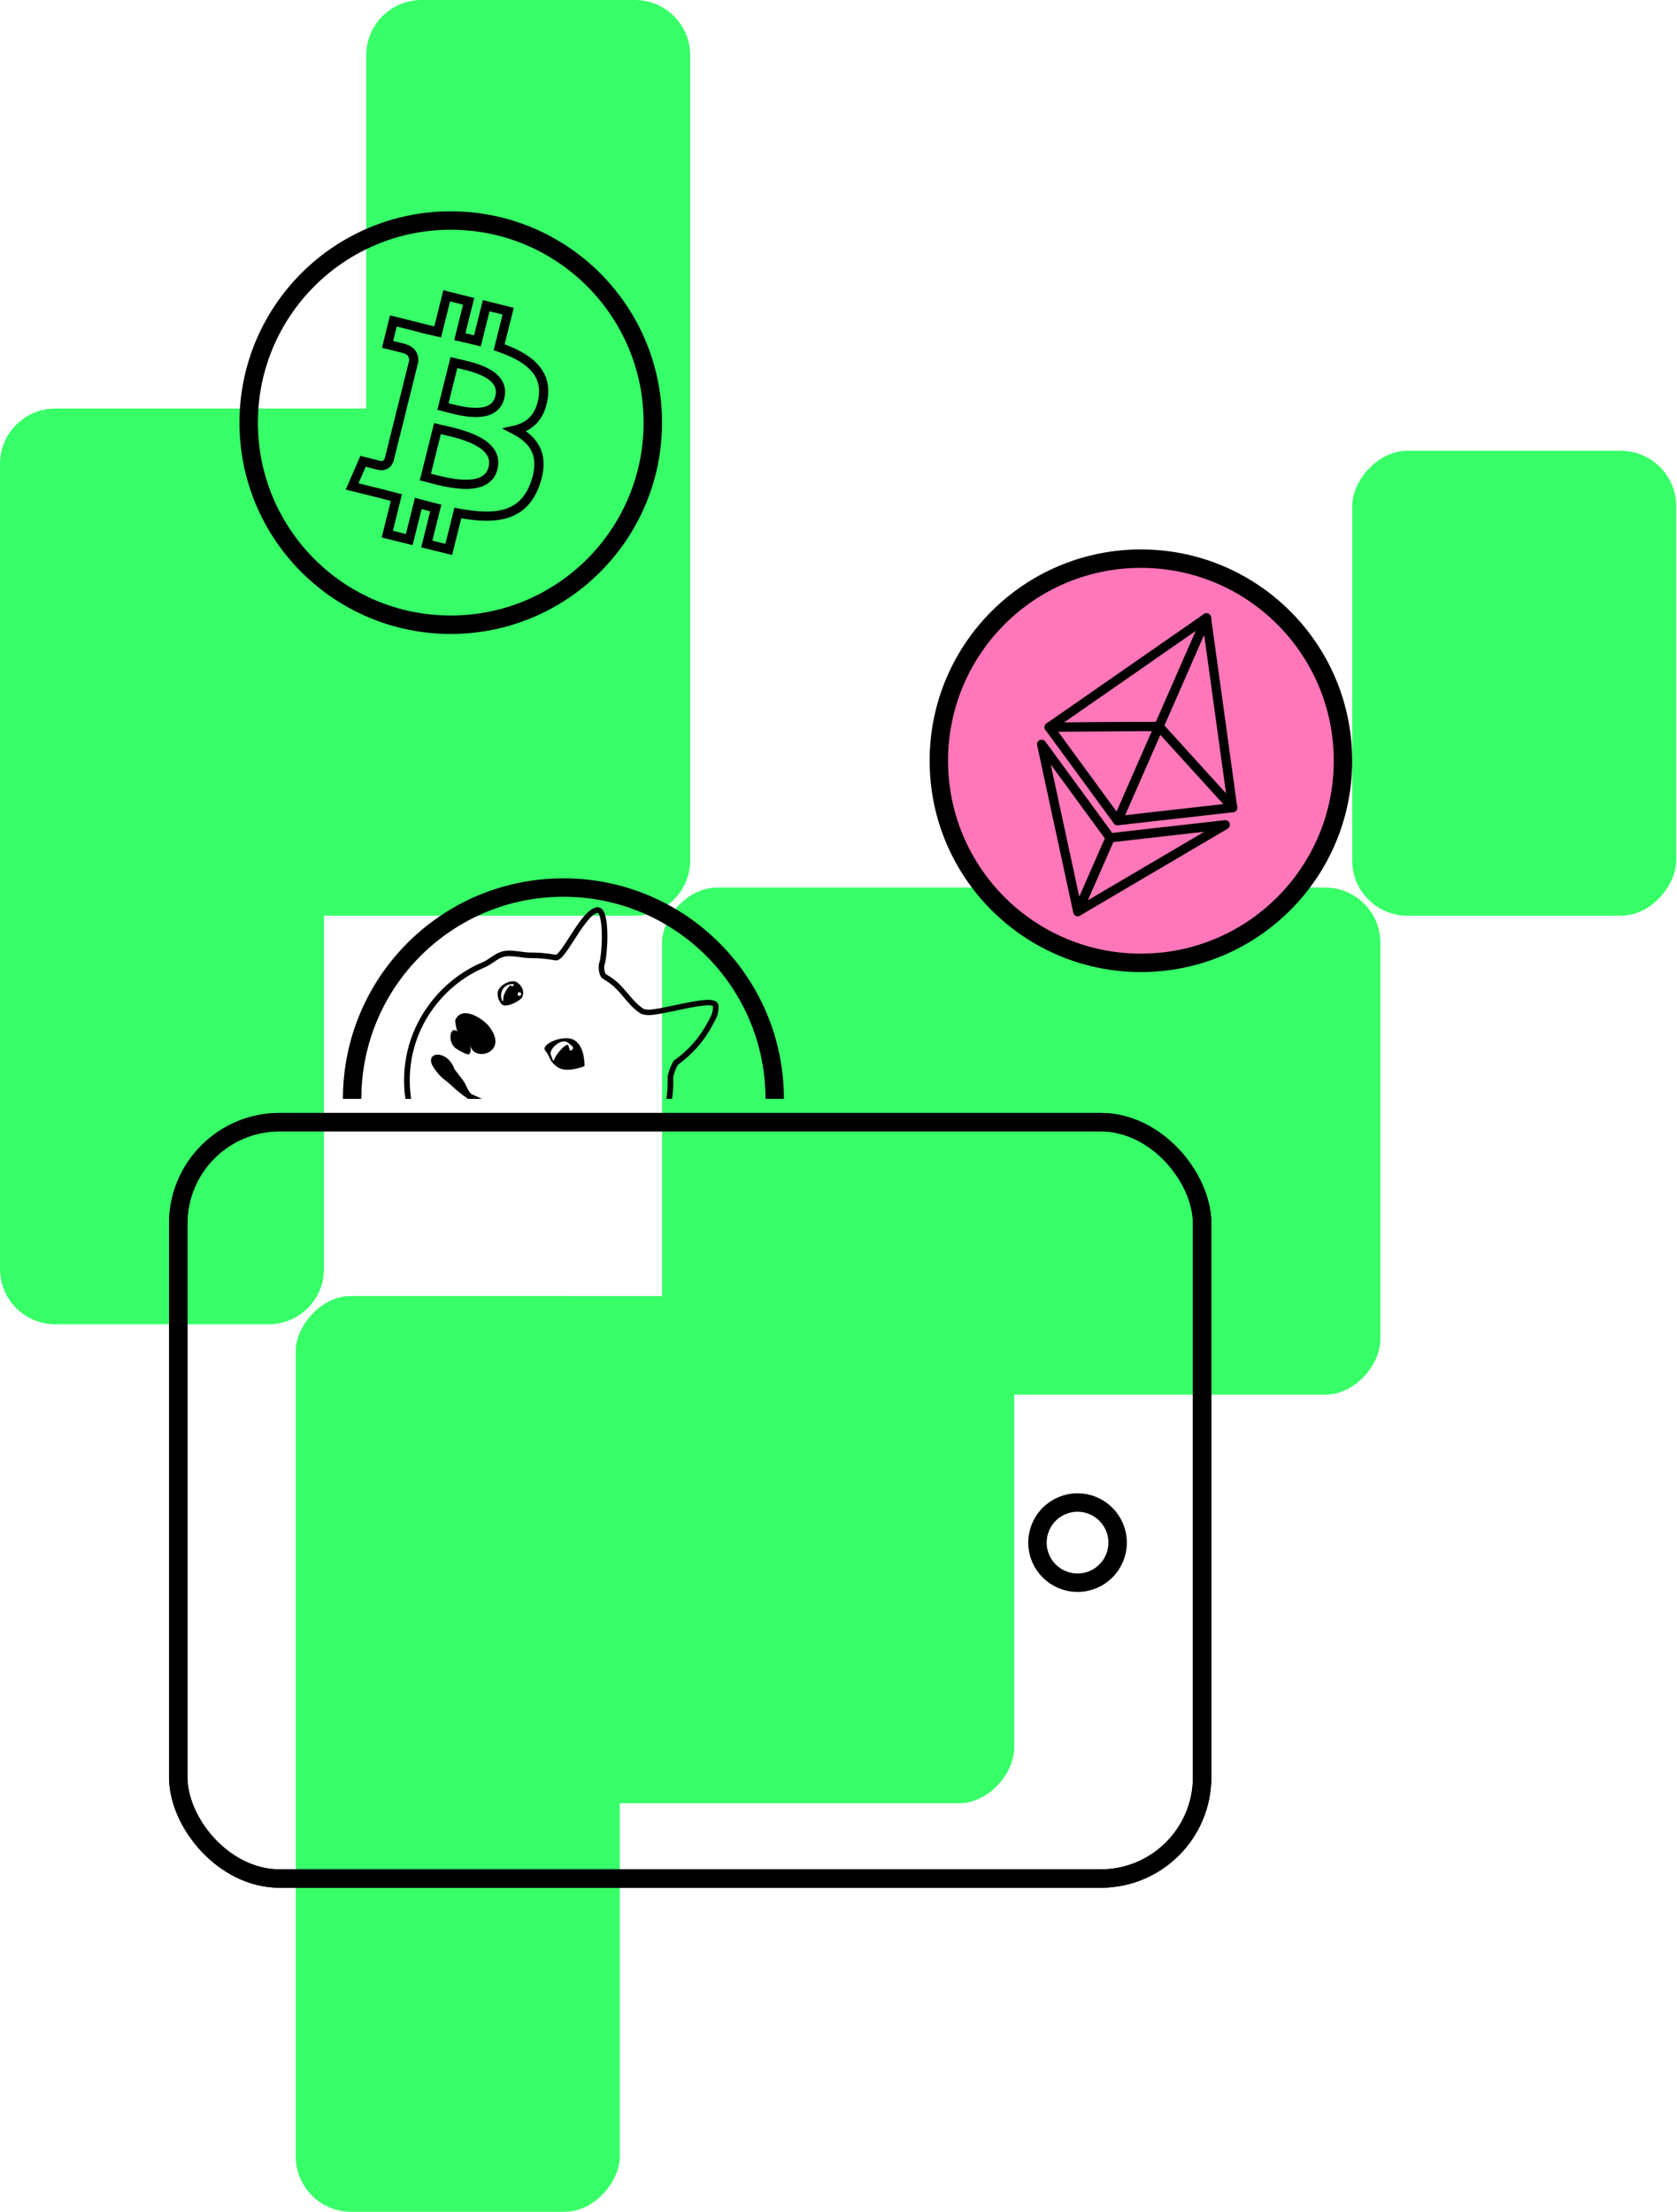
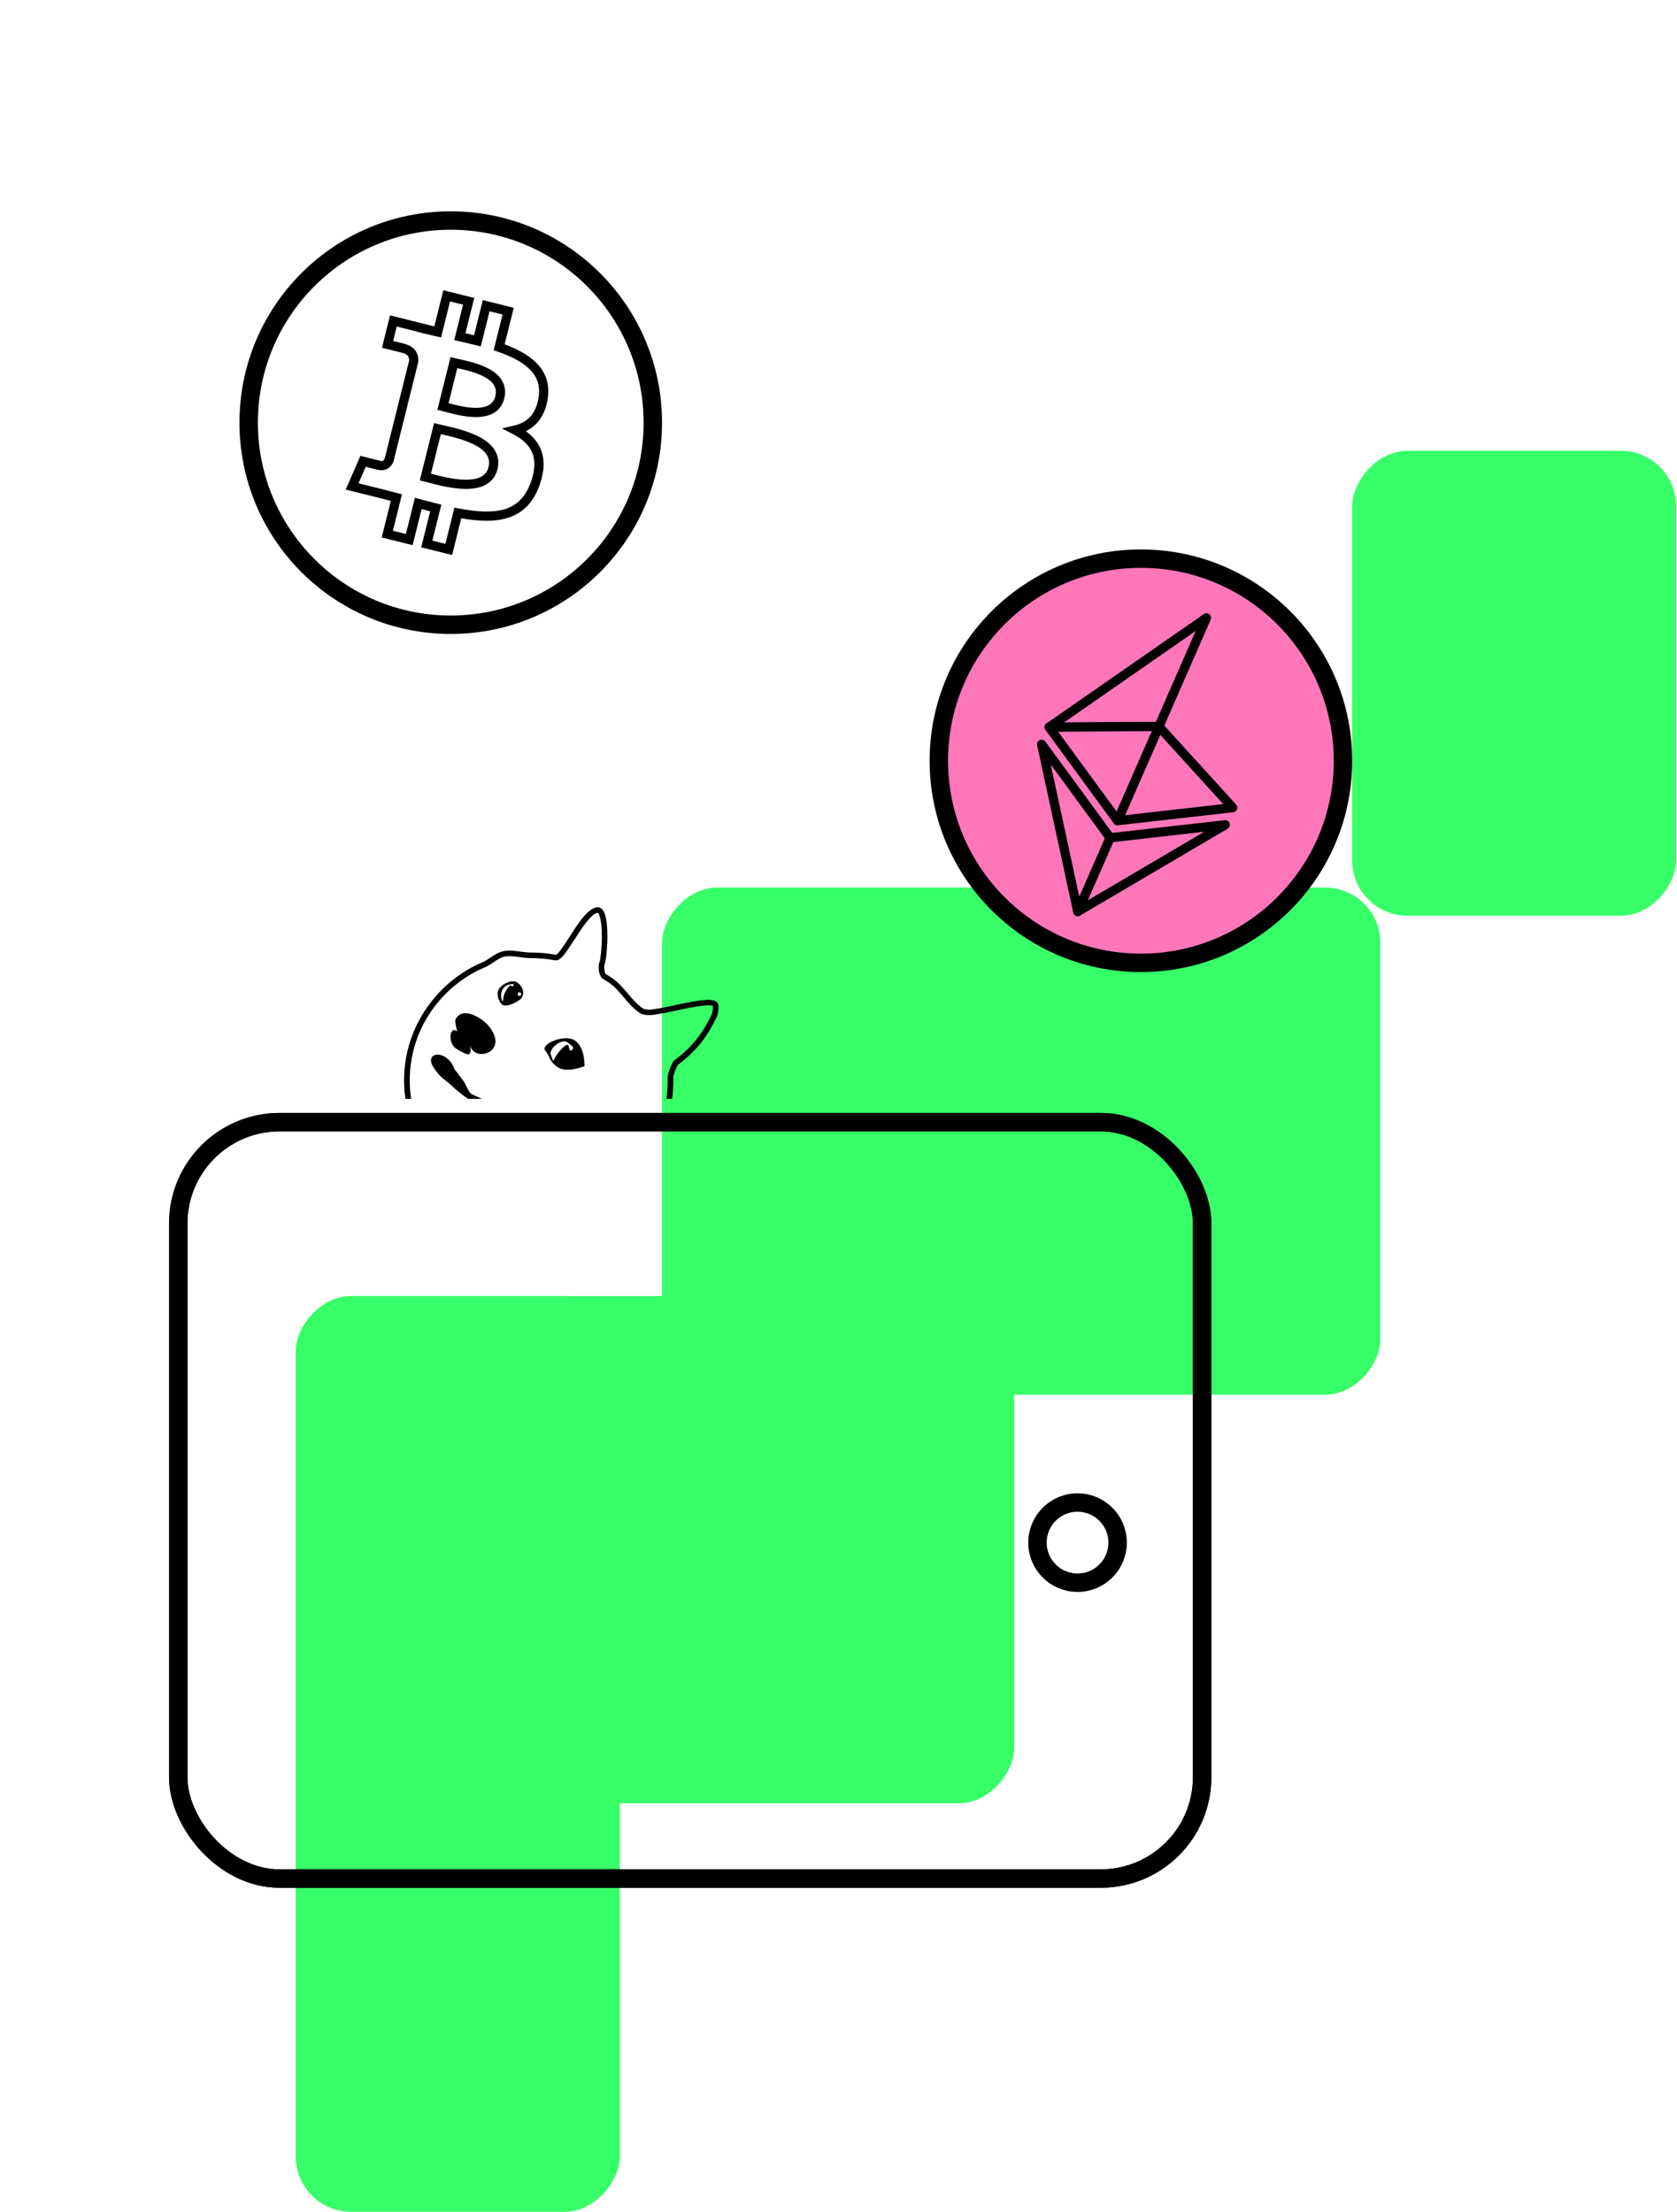
<svg xmlns="http://www.w3.org/2000/svg" width="91" height="120" viewBox="0 0 91 120" fill="none">
-   <path fill-rule="evenodd" clip-rule="evenodd" d="M22.851 49.681C22.859 49.681 22.866 49.681 22.873 49.681H34.453C36.109 49.681 37.453 48.338 37.453 46.681V3C37.453 1.343 36.109 0 34.453 0H22.873C21.216 0 19.873 1.343 19.873 3V22.166H3C1.343 22.166 0 23.509 0 25.166V25.166V46.681V68.847C0 70.504 1.343 71.847 3 71.847H14.58C16.236 71.847 17.58 70.504 17.58 68.847V49.681H22.851Z" fill="#37FF68" />
  <rect width="17.58" height="49.681" rx="3" transform="matrix(1 0 0 -1 16.051 120)" fill="#37FF68" />
  <rect width="17.58" height="25.223" rx="3" transform="matrix(1 0 0 -1 73.375 49.682)" fill="#37FF68" />
  <rect width="38.981" height="27.516" rx="3" transform="matrix(1 0 0 -1 35.924 75.669)" fill="#37FF68" />
  <rect width="38.981" height="27.516" rx="3" transform="matrix(1 0 0 -1 16.051 97.835)" fill="#37FF68" />
  <rect x="9.672" y="60.882" width="55.56" height="41.038" rx="5.5" stroke="black" />
  <rect x="9.672" y="60.882" width="55.56" height="41.038" rx="5.5" stroke="black" />
  <circle cx="58.471" cy="83.694" r="2.175" stroke="black" />
  <circle cx="61.91" cy="41.274" r="10.965" fill="#FF76B9" stroke="black" />
-   <path d="M65.467 33.52L62.885 39.411L66.889 43.819L65.467 33.52Z" fill="#FF76B9" stroke="black" stroke-width="0.5" stroke-linejoin="round" />
  <path d="M65.467 33.52L56.93 39.454L62.886 39.411L65.467 33.52Z" fill="#FF76B9" stroke="black" stroke-width="0.5" stroke-linejoin="round" />
  <path d="M60.237 45.454L58.483 49.457L66.487 44.747L60.237 45.454Z" fill="#FF76B9" stroke="black" stroke-width="0.5" stroke-linejoin="round" />
  <path d="M58.483 49.457L60.238 45.453L56.524 40.381L58.483 49.457Z" fill="#FF76B9" stroke="black" stroke-width="0.5" stroke-linejoin="round" />
  <path d="M60.643 44.527L66.89 43.819L62.885 39.413L60.643 44.527Z" fill="#FF76B9" stroke="black" stroke-width="0.5" stroke-linejoin="round" />
  <path d="M56.931 39.454L60.644 44.527L62.885 39.413L56.931 39.454Z" fill="#FF76B9" stroke="black" stroke-width="0.5" stroke-linejoin="round" />
  <circle cx="24.459" cy="22.93" r="10.965" stroke="black" />
  <path d="M27.086 18.84L26.843 18.78L26.788 19.002L27.004 19.077L27.086 18.84ZM29.475 21.582L29.228 21.545L29.228 21.545L29.475 21.582ZM27.574 16.882L27.817 16.942L27.877 16.7L27.634 16.639L27.574 16.882ZM26.382 16.585L26.443 16.343L26.2 16.282L26.14 16.525L26.382 16.585ZM25.906 18.492L25.846 18.735L26.088 18.796L26.149 18.553L25.906 18.492ZM24.971 18.272L25.027 18.028H25.027L24.971 18.272ZM24.951 18.267L24.709 18.207L24.647 18.454L24.896 18.511L24.951 18.267ZM25.43 16.348L25.673 16.409L25.734 16.166L25.491 16.105L25.43 16.348ZM24.239 16.051L24.299 15.808L24.057 15.748L23.996 15.99L24.239 16.051ZM23.75 18.009L23.695 18.253L23.934 18.307L23.993 18.069L23.75 18.009ZM23.698 17.997L23.754 17.753L23.744 17.751L23.698 17.997ZM23.698 17.997L23.643 18.241L23.652 18.243L23.698 17.997ZM22.989 17.829L22.745 17.775L22.692 18.013L22.928 18.072L22.989 17.829ZM22.991 17.823L23.235 17.878L23.287 17.64L23.051 17.581L22.991 17.823ZM21.346 17.413L21.407 17.17L21.164 17.11L21.104 17.352L21.346 17.413ZM21.029 18.686L20.787 18.626L20.725 18.873L20.973 18.93L21.029 18.686ZM21.895 18.901L21.757 18.693L21.286 19.007L21.835 19.144L21.895 18.901ZM22.451 19.595L22.693 19.655L22.699 19.633L22.7 19.609L22.451 19.595ZM21.895 21.826L21.652 21.766L21.592 22.008L21.834 22.069L21.895 21.826ZM22.019 21.865L21.959 22.108L22.109 21.632L22.019 21.865ZM21.892 21.834L21.952 21.591L21.71 21.532L21.65 21.774L21.892 21.834ZM21.113 24.96L21.345 25.054L21.352 25.037L21.356 25.02L21.113 24.96ZM20.566 25.243L20.626 25L19.966 24.837L20.363 25.389L20.566 25.243ZM19.7 25.027L19.764 24.785L19.556 24.73L19.471 24.927L19.7 25.027ZM19.108 26.391L18.879 26.291L18.762 26.562L19.048 26.633L19.108 26.391ZM20.66 26.778L20.721 26.535L20.721 26.535L20.66 26.778ZM21.155 26.905L21.092 27.147L21.093 27.147L21.155 26.905ZM21.155 26.905L21.218 26.663L21.217 26.663L21.155 26.905ZM21.509 26.997L21.752 27.058L21.812 26.816L21.571 26.755L21.509 26.997ZM21.016 28.978L20.773 28.917L20.713 29.16L20.956 29.22L21.016 28.978ZM22.207 29.274L22.147 29.517L22.389 29.577L22.45 29.335L22.207 29.274ZM22.695 27.316L22.76 27.074L22.514 27.008L22.453 27.255L22.695 27.316ZM23.646 27.562L23.888 27.622L23.949 27.38L23.706 27.319L23.646 27.562ZM23.159 29.512L22.916 29.452L22.856 29.694L23.098 29.755L23.159 29.512ZM24.351 29.809L24.29 30.051L24.533 30.112L24.593 29.869L24.351 29.809ZM24.844 27.832L24.89 27.587L24.658 27.543L24.601 27.772L24.844 27.832ZM29.048 26.223L28.812 26.141L28.812 26.141L29.048 26.223ZM27.953 23.332L27.897 23.089L27.236 23.241L27.838 23.554L27.953 23.332ZM23.315 25.941L23.251 26.183L23.251 26.183L23.315 25.941ZM26.751 25.401L26.509 25.341L26.509 25.341L26.751 25.401ZM23.315 25.941L23.379 25.7L23.379 25.699L23.315 25.941ZM23.082 25.881L22.84 25.82L22.779 26.063L23.022 26.123L23.082 25.881ZM23.737 23.256L23.798 23.014L23.555 22.953L23.495 23.196L23.737 23.256ZM24.031 23.325L24.086 23.081L24.031 23.325ZM27.12 21.56L26.877 21.5L26.877 21.5L27.12 21.56ZM24.233 22.106L24.169 22.348H24.169L24.233 22.106ZM24.876 19.732L24.822 19.976L24.876 19.732ZM24.63 19.675L24.691 19.433L24.448 19.372L24.388 19.615L24.63 19.675ZM24.037 22.055L23.794 21.994L23.734 22.237L23.977 22.297L24.037 22.055ZM27.004 19.077C27.744 19.332 28.353 19.641 28.748 20.04C29.132 20.426 29.324 20.904 29.228 21.545L29.723 21.619C29.843 20.814 29.593 20.181 29.104 19.688C28.627 19.207 27.932 18.868 27.167 18.604L27.004 19.077ZM27.331 16.821L26.843 18.78L27.328 18.901L27.817 16.942L27.331 16.821ZM26.322 16.828L27.514 17.125L27.634 16.639L26.443 16.343L26.322 16.828ZM26.149 18.553L26.625 16.646L26.14 16.525L25.664 18.432L26.149 18.553ZM24.916 18.516C25.23 18.587 25.542 18.659 25.846 18.735L25.967 18.25C25.657 18.172 25.34 18.1 25.027 18.028L24.916 18.516ZM24.896 18.511L24.916 18.516L25.027 18.028L25.007 18.024L24.896 18.511ZM25.188 16.288L24.709 18.207L25.194 18.328L25.673 16.409L25.188 16.288ZM24.178 16.293L25.37 16.591L25.491 16.105L24.299 15.808L24.178 16.293ZM23.993 18.069L24.481 16.111L23.996 15.99L23.508 17.948L23.993 18.069ZM23.643 18.241L23.695 18.253L23.806 17.765L23.754 17.753L23.643 18.241ZM23.652 18.243L23.652 18.243L23.744 17.751L23.744 17.751L23.652 18.243ZM22.928 18.072C23.162 18.131 23.402 18.186 23.643 18.241L23.754 17.753C23.512 17.698 23.277 17.644 23.05 17.587L22.928 18.072ZM22.746 17.769L22.745 17.775L23.233 17.884L23.235 17.878L22.746 17.769ZM21.286 17.655L22.93 18.066L23.051 17.581L21.407 17.17L21.286 17.655ZM21.272 18.747L21.589 17.473L21.104 17.352L20.787 18.626L21.272 18.747ZM22.034 19.109C22.064 19.089 22.113 19.047 22.135 18.973C22.158 18.895 22.139 18.829 22.119 18.788C22.087 18.725 22.037 18.694 22.033 18.691C22.008 18.675 21.985 18.666 21.981 18.664C21.965 18.658 21.948 18.653 21.935 18.649C21.908 18.641 21.871 18.631 21.83 18.62C21.748 18.599 21.637 18.572 21.527 18.546C21.417 18.52 21.307 18.494 21.224 18.474C21.182 18.465 21.148 18.457 21.123 18.451C21.111 18.448 21.102 18.446 21.095 18.445C21.092 18.444 21.089 18.443 21.087 18.443C21.087 18.443 21.086 18.443 21.086 18.442C21.085 18.442 21.085 18.442 21.085 18.442C21.085 18.442 21.085 18.442 21.085 18.442C21.085 18.442 21.085 18.442 21.085 18.442C21.085 18.442 21.085 18.442 21.029 18.686C20.973 18.93 20.973 18.93 20.973 18.93C20.973 18.93 20.973 18.93 20.973 18.93C20.973 18.93 20.973 18.93 20.973 18.93C20.974 18.93 20.974 18.93 20.974 18.93C20.974 18.93 20.975 18.93 20.976 18.93C20.977 18.931 20.98 18.931 20.983 18.932C20.989 18.933 20.999 18.936 21.011 18.938C21.035 18.944 21.069 18.952 21.11 18.961C21.193 18.98 21.302 19.006 21.411 19.032C21.52 19.058 21.627 19.084 21.705 19.104C21.745 19.115 21.774 19.122 21.791 19.128C21.802 19.131 21.802 19.131 21.796 19.129C21.795 19.128 21.791 19.127 21.785 19.124C21.781 19.122 21.77 19.117 21.756 19.108C21.753 19.106 21.704 19.076 21.672 19.013C21.652 18.973 21.633 18.906 21.656 18.829C21.678 18.755 21.727 18.713 21.757 18.693L22.034 19.109ZM22.7 19.609C22.709 19.451 22.688 19.25 22.57 19.064C22.45 18.873 22.247 18.731 21.956 18.659L21.835 19.144C22.026 19.192 22.109 19.27 22.148 19.332C22.191 19.4 22.206 19.485 22.201 19.581L22.7 19.609ZM22.137 21.887L22.693 19.655L22.208 19.535L21.652 21.766L22.137 21.887ZM22.109 21.632C22.049 21.609 21.996 21.594 21.955 21.584L21.834 22.069C21.859 22.075 21.892 22.084 21.929 22.099L22.109 21.632ZM21.833 22.077L21.959 22.108L22.078 21.623L21.952 21.591L21.833 22.077ZM21.356 25.02L22.135 21.895L21.65 21.774L20.871 24.899L21.356 25.02ZM20.506 25.485C20.741 25.543 20.94 25.499 21.091 25.39C21.231 25.289 21.306 25.149 21.345 25.054L20.882 24.866C20.861 24.916 20.832 24.96 20.798 24.985C20.775 25.001 20.729 25.025 20.626 25L20.506 25.485ZM19.7 25.027C19.636 25.268 19.636 25.268 19.636 25.268C19.636 25.268 19.636 25.268 19.636 25.268C19.636 25.268 19.636 25.268 19.636 25.268C19.636 25.268 19.637 25.268 19.637 25.268C19.637 25.269 19.638 25.269 19.639 25.269C19.64 25.27 19.643 25.27 19.646 25.271C19.652 25.273 19.662 25.275 19.674 25.278C19.698 25.285 19.733 25.294 19.774 25.305C19.856 25.326 19.966 25.355 20.076 25.383C20.185 25.411 20.295 25.439 20.378 25.459C20.418 25.469 20.455 25.477 20.482 25.483C20.494 25.486 20.511 25.489 20.526 25.491C20.529 25.491 20.551 25.494 20.577 25.493C20.585 25.493 20.599 25.492 20.616 25.488C20.629 25.486 20.663 25.478 20.7 25.454C20.742 25.428 20.805 25.369 20.815 25.269C20.824 25.181 20.786 25.119 20.769 25.096L20.363 25.389C20.347 25.366 20.309 25.304 20.318 25.217C20.328 25.117 20.391 25.058 20.432 25.032C20.469 25.009 20.503 25.001 20.516 24.998C20.532 24.995 20.545 24.994 20.552 24.994C20.567 24.993 20.578 24.994 20.581 24.994C20.586 24.994 20.59 24.995 20.591 24.995C20.595 24.996 20.594 24.996 20.583 24.993C20.565 24.99 20.535 24.983 20.495 24.973C20.416 24.954 20.309 24.927 20.2 24.899C20.092 24.871 19.983 24.843 19.901 24.821C19.86 24.81 19.826 24.801 19.802 24.795C19.79 24.792 19.78 24.789 19.774 24.788C19.771 24.787 19.768 24.786 19.767 24.786C19.766 24.785 19.765 24.785 19.765 24.785C19.765 24.785 19.765 24.785 19.764 24.785C19.764 24.785 19.764 24.785 19.764 24.785C19.764 24.785 19.764 24.785 19.764 24.785C19.764 24.785 19.764 24.785 19.7 25.027ZM19.338 26.49L19.93 25.126L19.471 24.927L18.879 26.291L19.338 26.49ZM20.721 26.535L19.169 26.148L19.048 26.633L20.6 27.02L20.721 26.535ZM21.218 26.663C21.055 26.621 20.889 26.578 20.721 26.535L20.599 27.02C20.765 27.062 20.928 27.105 21.092 27.147L21.218 26.663ZM21.217 26.663L21.217 26.663L21.093 27.147L21.093 27.148L21.217 26.663ZM21.571 26.755C21.454 26.725 21.337 26.694 21.218 26.663L21.092 27.147C21.211 27.178 21.329 27.209 21.447 27.239L21.571 26.755ZM21.259 29.038L21.752 27.058L21.267 26.937L20.773 28.917L21.259 29.038ZM22.267 29.032L21.076 28.735L20.956 29.22L22.147 29.517L22.267 29.032ZM22.453 27.255L21.965 29.214L22.45 29.335L22.938 27.376L22.453 27.255ZM23.706 27.319C23.398 27.242 23.084 27.161 22.76 27.074L22.63 27.557C22.957 27.645 23.275 27.727 23.585 27.804L23.706 27.319ZM23.401 29.573L23.888 27.622L23.403 27.501L22.916 29.452L23.401 29.573ZM24.411 29.566L23.219 29.27L23.098 29.755L24.29 30.051L24.411 29.566ZM24.601 27.772L24.108 29.748L24.593 29.869L25.086 27.893L24.601 27.772ZM28.812 26.141C28.514 26.993 28.027 27.428 27.394 27.623C26.738 27.824 25.898 27.777 24.89 27.587L24.797 28.078C25.822 28.272 26.763 28.34 27.541 28.101C28.341 27.854 28.939 27.292 29.284 26.306L28.812 26.141ZM27.838 23.554C28.344 23.817 28.694 24.135 28.867 24.532C29.04 24.925 29.058 25.44 28.812 26.141L29.284 26.306C29.558 25.526 29.563 24.874 29.326 24.331C29.089 23.792 28.632 23.404 28.069 23.11L27.838 23.554ZM29.228 21.545C29.156 22.035 28.987 22.378 28.765 22.616C28.542 22.855 28.249 23.008 27.897 23.089L28.009 23.576C28.437 23.477 28.826 23.284 29.131 22.957C29.435 22.63 29.639 22.188 29.723 21.618L29.228 21.545ZM23.251 26.183C23.732 26.31 24.538 26.524 25.271 26.527C25.638 26.528 26.011 26.477 26.323 26.317C26.646 26.152 26.891 25.875 26.994 25.462L26.509 25.341C26.443 25.607 26.296 25.769 26.095 25.872C25.883 25.981 25.601 26.028 25.273 26.027C24.615 26.024 23.871 25.829 23.379 25.699L23.251 26.183ZM23.251 26.183L23.251 26.183L23.38 25.7L23.379 25.7L23.251 26.183ZM23.022 26.123C23.087 26.139 23.163 26.16 23.251 26.183L23.379 25.699C23.292 25.676 23.212 25.655 23.142 25.638L23.022 26.123ZM23.495 23.196L22.84 25.82L23.325 25.941L23.98 23.317L23.495 23.196ZM24.086 23.081C23.972 23.055 23.876 23.034 23.798 23.014L23.677 23.499C23.762 23.52 23.865 23.543 23.977 23.569L24.086 23.081ZM26.994 25.462C27.098 25.047 27.021 24.686 26.823 24.385C26.63 24.095 26.333 23.875 26.016 23.707C25.384 23.371 24.583 23.192 24.086 23.081L23.977 23.569C24.486 23.683 25.219 23.849 25.781 24.148C26.062 24.297 26.278 24.468 26.405 24.661C26.527 24.845 26.578 25.062 26.509 25.341L26.994 25.462ZM26.877 21.5C26.817 21.742 26.691 21.887 26.529 21.979C26.358 22.077 26.13 22.123 25.861 22.127C25.32 22.136 24.709 21.974 24.298 21.865L24.169 22.348C24.568 22.454 25.247 22.637 25.869 22.627C26.182 22.622 26.504 22.569 26.776 22.414C27.058 22.254 27.269 21.995 27.362 21.621L26.877 21.5ZM24.822 19.976C25.249 20.07 25.852 20.205 26.309 20.461C26.536 20.587 26.707 20.732 26.806 20.897C26.9 21.053 26.941 21.245 26.877 21.5L27.362 21.621C27.456 21.244 27.4 20.915 27.235 20.639C27.074 20.372 26.821 20.174 26.553 20.024C26.02 19.727 25.343 19.579 24.93 19.488L24.822 19.976ZM24.57 19.918C24.642 19.936 24.729 19.955 24.822 19.976L24.93 19.488C24.835 19.466 24.755 19.449 24.691 19.433L24.57 19.918ZM24.28 22.115L24.873 19.736L24.388 19.615L23.794 21.994L24.28 22.115ZM24.298 21.865C24.224 21.845 24.156 21.827 24.098 21.812L23.977 22.297C24.03 22.311 24.094 22.328 24.169 22.348L24.298 21.865Z" fill="black" />
-   <path d="M42.038 59.618C42.038 53.286 36.905 48.153 30.573 48.153C24.241 48.153 19.108 53.286 19.108 59.618" stroke="black" />
  <path fill-rule="evenodd" clip-rule="evenodd" d="M21.998 59.618H22.308C22.064 57.964 22.422 56.238 23.448 54.794C24.183 53.759 25.169 52.963 26.298 52.486C26.475 52.412 26.633 52.306 26.783 52.204C26.979 52.071 27.166 51.944 27.379 51.901C27.618 51.852 27.911 51.89 28.196 51.927L28.206 51.929C28.404 51.956 28.609 51.983 28.798 51.982C29.235 51.979 29.679 52.02 30.115 52.102C30.399 52.156 30.667 51.761 31.155 51.001C31.54 50.4 32.066 49.578 32.428 49.523C32.429 49.523 32.429 49.523 32.43 49.523C32.435 49.523 32.438 49.523 32.444 49.528C32.524 49.585 32.657 49.92 32.658 50.821C32.656 51.48 32.58 52.077 32.529 52.199C32.448 52.395 32.482 52.837 32.628 53.023C32.648 53.05 32.674 53.073 32.712 53.1C32.742 53.121 32.776 53.142 32.816 53.167C32.822 53.171 32.829 53.175 32.836 53.18L32.847 53.186C32.91 53.225 32.987 53.272 33.068 53.33C33.37 53.544 33.616 53.834 33.854 54.115L33.857 54.118C34.097 54.403 34.345 54.695 34.652 54.913C34.683 54.935 34.715 54.956 34.747 54.977C34.873 55.058 35.126 55.079 35.221 55.077C35.554 55.067 36.105 54.95 36.688 54.827L36.691 54.826C37.407 54.674 38.489 54.445 38.69 54.584C38.687 54.856 38.646 55.011 38.519 55.244C38.502 55.277 38.484 55.312 38.463 55.35L38.462 55.351C38.229 55.79 37.745 56.698 36.582 57.534L36.554 57.555L36.537 57.585C36.504 57.644 36.212 58.176 36.227 58.524C36.241 58.873 36.218 59.241 36.162 59.618H36.469C36.524 59.239 36.545 58.868 36.531 58.516C36.522 58.308 36.699 57.928 36.786 57.767C37.983 56.897 38.484 55.958 38.727 55.503L38.729 55.499C38.736 55.486 38.742 55.474 38.749 55.462C38.761 55.439 38.773 55.417 38.785 55.397C38.938 55.119 38.989 54.915 38.992 54.59C38.994 54.49 38.948 54.402 38.865 54.343C38.579 54.14 37.829 54.281 36.626 54.535L36.621 54.536C36.053 54.657 35.518 54.77 35.211 54.778C35.114 54.781 34.951 54.752 34.908 54.726C34.881 54.708 34.854 54.689 34.827 54.67C34.551 54.474 34.325 54.208 34.088 53.927C33.838 53.631 33.578 53.325 33.243 53.086C33.151 53.021 33.069 52.971 33.003 52.93L32.994 52.925C32.987 52.92 32.98 52.916 32.974 52.912C32.938 52.89 32.908 52.871 32.886 52.856C32.87 52.844 32.865 52.839 32.865 52.839C32.796 52.754 32.761 52.429 32.807 52.32C32.887 52.124 32.956 51.453 32.959 50.825C32.961 49.963 32.847 49.443 32.619 49.281C32.549 49.231 32.467 49.211 32.381 49.224C31.884 49.302 31.383 50.082 30.899 50.838C30.66 51.209 30.302 51.768 30.164 51.803C29.712 51.718 29.251 51.676 28.797 51.679C28.642 51.679 28.473 51.658 28.294 51.635C28.279 51.633 28.263 51.631 28.248 51.629L28.246 51.629C27.932 51.587 27.611 51.544 27.319 51.605C27.048 51.662 26.828 51.809 26.615 51.953C26.47 52.053 26.333 52.146 26.183 52.208C25 52.705 23.969 53.538 23.201 54.618C22.168 56.073 21.745 57.837 21.998 59.618ZM26.152 59.618C25.977 59.536 25.825 59.468 25.71 59.416C25.682 59.403 25.656 59.391 25.632 59.381C25.488 59.315 25.41 59.149 25.325 58.969C25.273 58.86 25.22 58.746 25.147 58.645L24.663 58.008C24.262 56.883 22.936 57.051 23.545 57.942C23.821 58.346 23.98 58.47 24.181 58.627C24.295 58.716 24.422 58.815 24.592 58.981C24.702 59.089 25.014 59.35 25.394 59.618H26.152ZM25.273 57.167C25.258 57.161 25.244 57.155 25.233 57.152C25.128 57.121 24.761 56.916 24.683 56.841C24.275 56.466 24.433 55.62 24.819 55.968C24.776 55.884 24.686 55.434 24.704 55.348C25.057 54.515 26.198 55.264 26.517 55.662C27.695 57.127 25.672 57.658 25.523 56.706C25.602 57.303 25.39 57.215 25.273 57.167ZM31.719 57.842C31.719 57.842 31.757 56.804 31.18 56.442C30.603 56.079 29.296 56.667 29.589 57.004C29.707 57.139 29.754 57.246 29.8 57.35C29.868 57.506 29.933 57.655 30.23 57.88C30.726 58.255 31.719 57.842 31.719 57.842ZM30.878 56.842C30.856 56.754 30.833 56.665 30.771 56.684C30.557 56.75 30.171 57.232 30.091 57.439C30.022 57.614 30 57.542 29.957 57.409C29.94 57.354 29.919 57.287 29.889 57.224C29.761 56.947 30.44 56.314 30.787 56.552C31.133 56.79 31.136 56.855 31.061 56.937C30.937 57.075 30.907 56.959 30.878 56.842ZM28.319 54.127C28.418 53.967 28.476 53.594 28.053 53.294C27.83 53.136 27.245 53.343 27.061 53.683C26.9 53.985 27.114 54.408 27.244 54.5C27.519 54.695 28.222 54.288 28.319 54.127ZM27.834 53.392C27.895 53.398 27.917 53.419 27.864 53.439C27.863 53.439 27.863 53.439 27.862 53.439C27.858 53.425 27.849 53.41 27.834 53.392ZM27.823 53.391C27.835 53.411 27.853 53.437 27.862 53.439C27.89 53.523 27.74 53.521 27.694 53.445C27.728 53.41 27.733 53.402 27.685 53.426C27.688 53.433 27.691 53.439 27.694 53.445C27.692 53.448 27.689 53.451 27.686 53.454C27.584 53.561 27.297 53.863 27.304 54.287C27.307 54.449 27.062 54.039 27.282 53.672C27.426 53.433 27.695 53.382 27.823 53.391ZM27.823 53.391C27.813 53.375 27.808 53.363 27.811 53.367C27.82 53.376 27.827 53.384 27.834 53.392C27.83 53.391 27.826 53.391 27.823 53.391ZM28.108 53.88C28.14 53.835 28.2 53.823 28.242 53.853C28.284 53.883 28.292 53.943 28.261 53.989C28.229 54.034 28.168 54.045 28.126 54.016C28.084 53.986 28.076 53.925 28.108 53.88Z" fill="black" />
</svg>